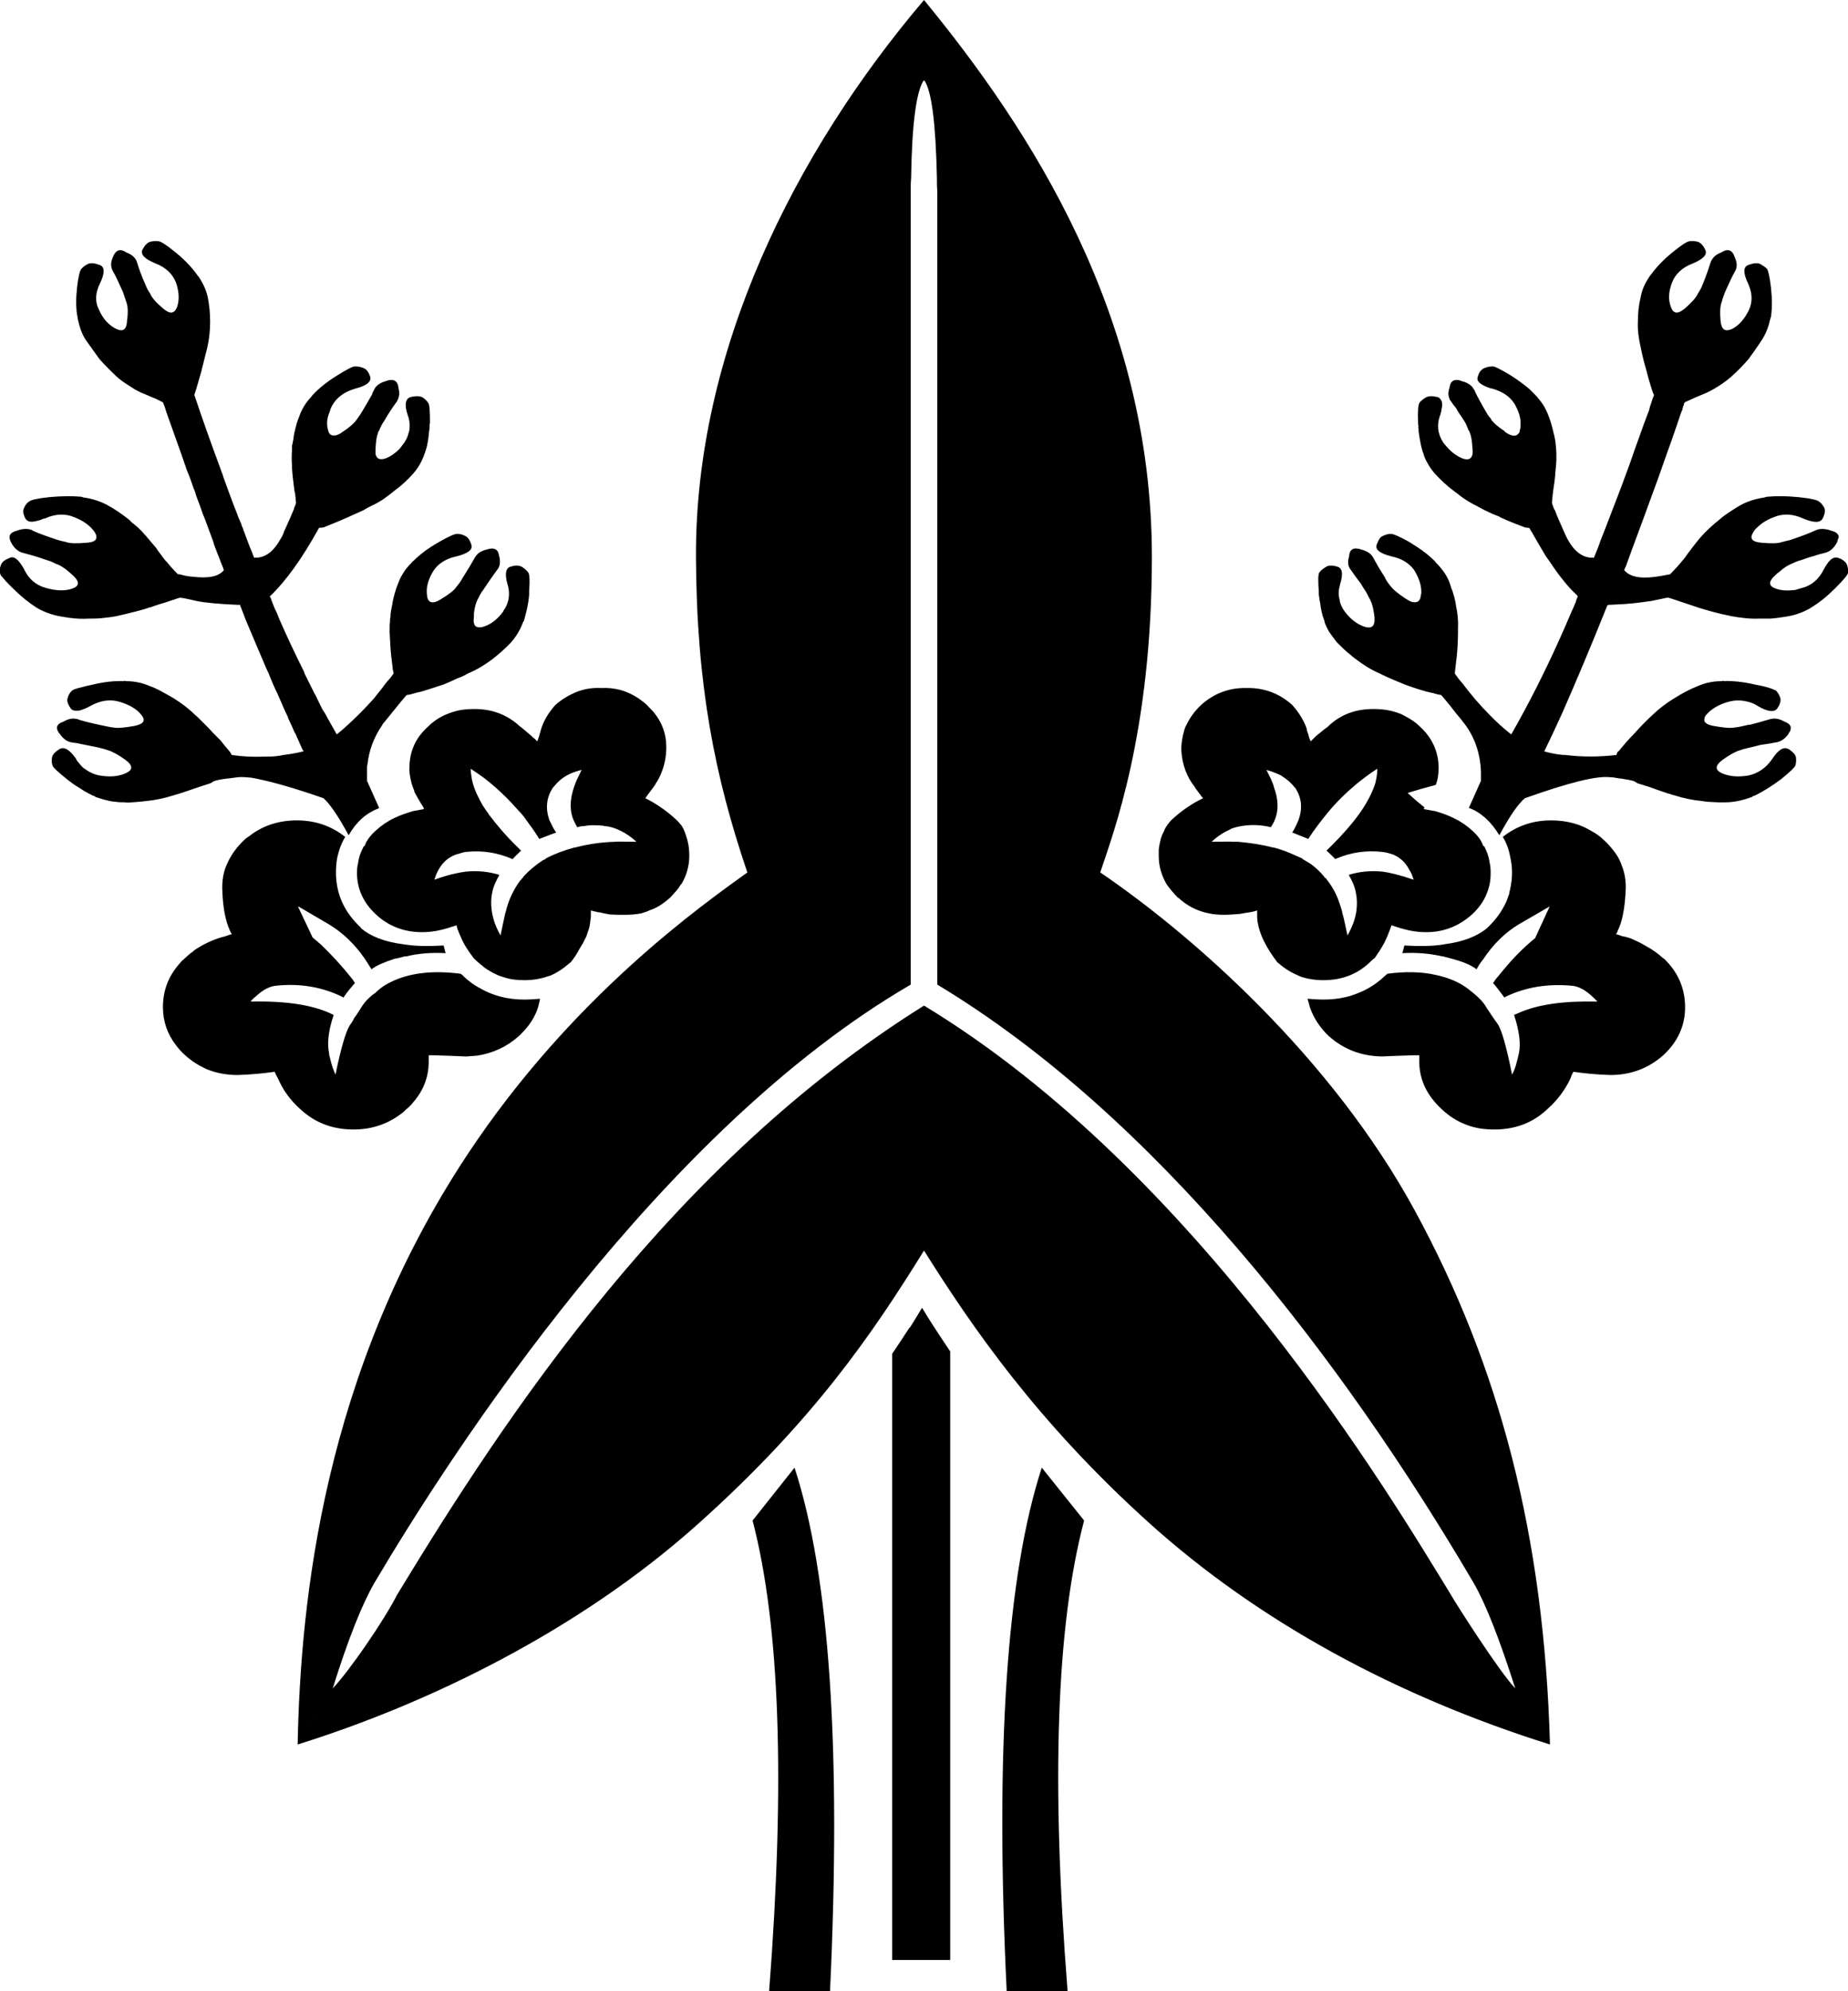
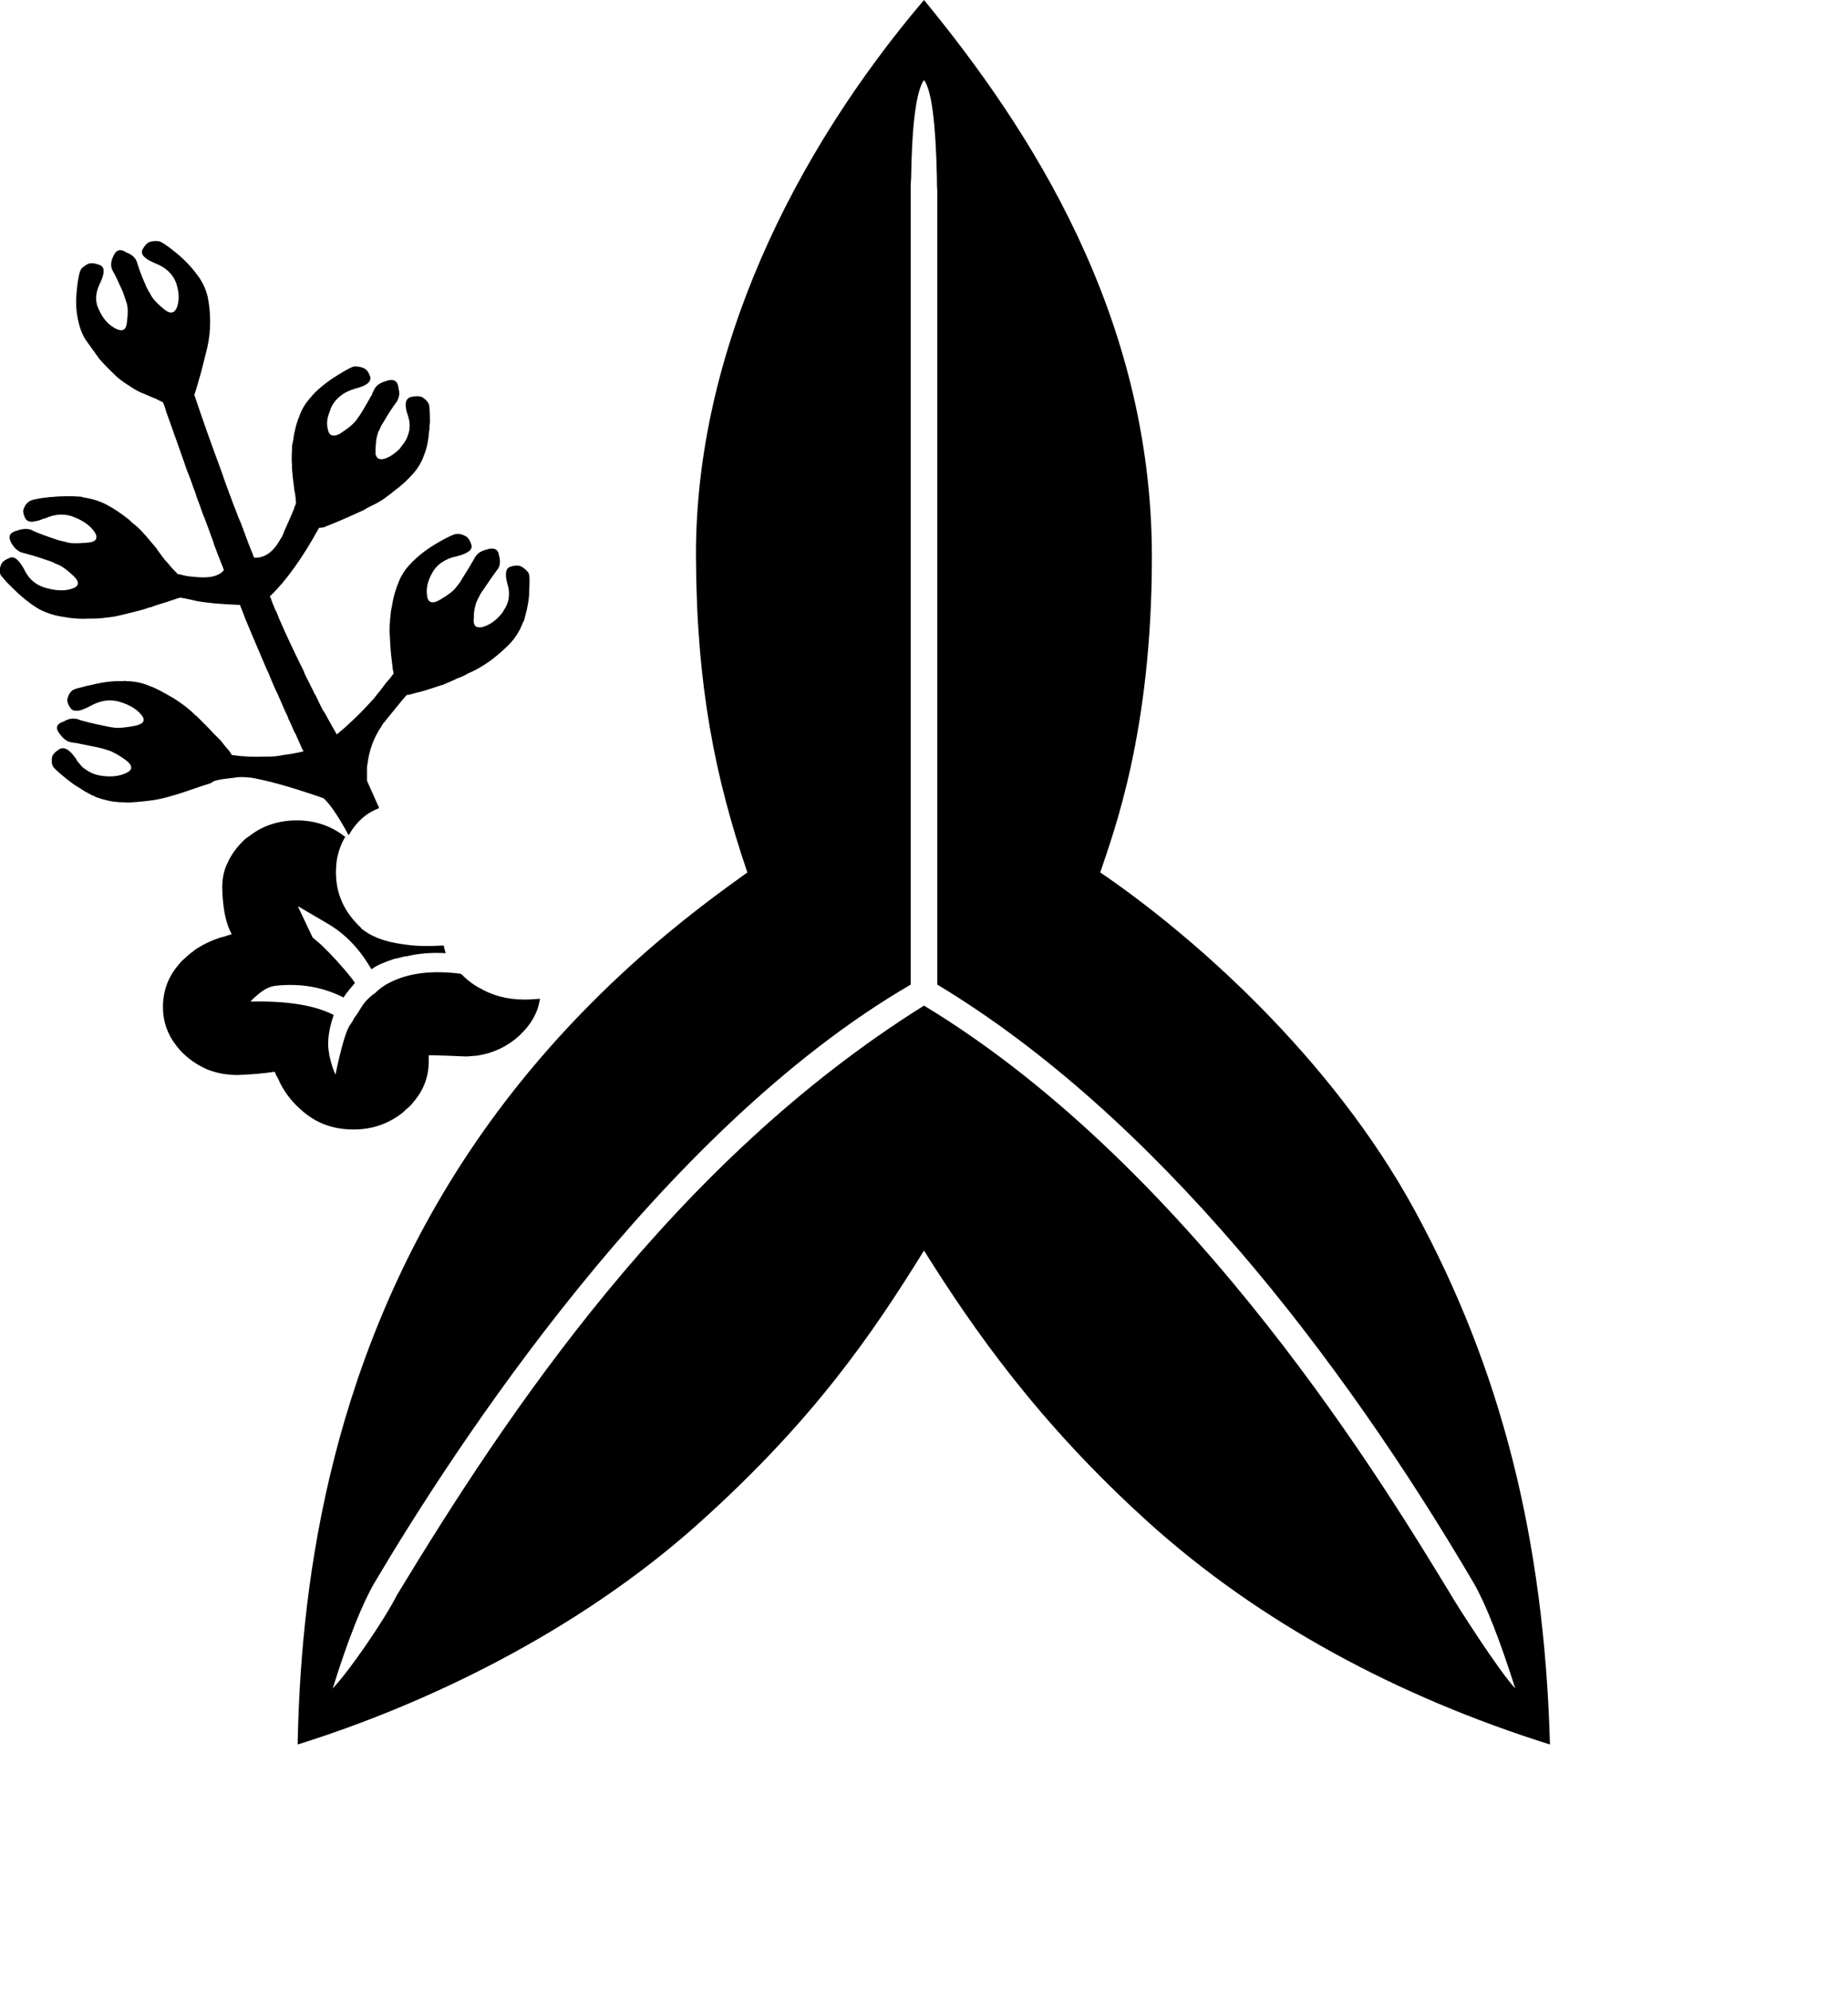
<svg xmlns="http://www.w3.org/2000/svg" xml:space="preserve" width="458.199" height="493.4">
  <path d="M272.8 216.2c3.164-9.589 12.8-34.5 12.801-78.2.001-59.8-30.251-106.05-56.501-138-32.25 37.95-56.75 87.2-56.538 138 .132 31.701 4.663 54.45 12.738 78.2-10.782 7.802-43.289 30.441-69.4 69.9-35.8 54.1-41.4 110.799-42.1 146.2l8.7-13.9c3.8-12.199 7.3-20.899 10.3-26.1 19.675-33.225 70.925-112.225 133-148.3V47.4c0-1.1 0-2.1.1-3.1.2-13.7 1.301-21.8 3.2-24.5 1.9 2.6 2.9 10.7 3.2 24.2 0 1.1 0 2.2.1 3.4V244c53.95 32.45 100.2 92.45 133 148.3 3 5.199 6.4 13.898 10.3 26.1-4.1-4.299-14.898-21.299-15.898-23.1-14.987-24.501-62.951-105.1-130.7-146.101C166.85 288.075 125.6 350.45 98.4 395.302c-3.175 6.273-11.8 18.801-15.899 23.1l-8.7 13.9c31.7-9.899 69.204-27.804 99.1-54.5 28.95-25.852 43.571-47.541 56.2-67.9 12.063 19.23 28.201 42.553 55.601 67.301s61.7 43.201 99.601 55.101c-1.451-51.603-12.385-93.481-33.501-132.3C330.1 261.95 295.6 231.7 272.8 216.2zM91.8 93.4c-.4-1.2-.9-1.9-1.7-2.2-.7-.3-1.399-.4-2.1-.4-.601 0-2.101.8-4.5 2.3-2.4 1.5-4.4 3.1-5.9 4.7l-.1.1c-.101.1-.2.3-.3.4-1.4 1.5-2.4 3.1-3 4.9-.5 1.1-.801 2.3-1.101 3.6-.2.7-.3 1.5-.399 2.3-.101.4-.2.9-.301 1.4v1c-.1 1.3-.1 2.6 0 3.9 0 1 .101 2 .2 2.9.101 1.1.3 2.2.4 3.3.1.3.1.6.2.9 0 .3 0 .5.1.7 0 .7.1 1.2.1 1.4 0 .1-.1.2-.1.4-.1.3-.3.6-.4 1v.1c-.5 1.2-1.3 3.1-2.5 5.7-.1.4-.3.8-.5 1.2-.6 1-1.1 1.9-1.699 2.6-1.5 1.9-3.301 2.7-5.101 2.6H63c-.3-.8-.601-1.6-1-2.5-.5-1.3-1-2.6-1.5-4-.101-.2-.2-.4-.2-.6-.2-.4-.4-.9-.5-1.3-.4-.9-.8-1.8-1.1-2.7-.4-1-.801-2-1.2-3.1-.7-1.9-1.5-4-2.2-6v-.1c-.4-1-.7-2-1.1-3-2-5.4-4-11-6-17 0-.2.1-.4.199-.7 0-.1.101-.2.101-.3s0-.2.1-.3c.4-1.5.9-3 1.3-4.5l1.5-6c.5-2.2.7-4.3.7-6.4 0-2.1-.2-4.1-.6-6.1-.4-1.8-1.2-3.5-2.3-5.1-.2-.2-.3-.3-.4-.5-1.3-1.8-3-3.6-5.2-5.4-2.2-1.8-3.6-2.7-4.2-2.8-.6-.1-1.3-.1-2.1.1s-1.4.9-2 2c-.5 1.2.6 2.3 3.3 3.4 2.601 1 4.3 2.7 5.101 4.9.699 2.2.8 4.1.199 5.9-.699 1.7-1.8 1.8-3.5.3-1.8-1.5-2.8-2.7-3.199-3.7-.5-.7-.9-1.5-1.2-2.3-1-2.2-1.601-4-2-5.3-.3-1.1-1.2-2-2.601-2.5-1.6-1.1-2.7-.7-3.4 1.1-.6 1.3-.6 2.5 0 3.5.7 1.2 1.5 3 2.5 5.2.3.8.5 1.6.8 2.4.4 1 .5 2.5.2 4.7-.101 2.2-1 2.8-2.7 2-1.8-.9-3.2-2.4-4.2-4.6-1.1-2.1-1-4.3.2-6.7 1.2-2.5 1.2-4 0-4.5-1.3-.5-2.2-.6-3-.3-.7.4-1.3.8-1.6 1.2-.4.4-.801 2-1.101 4.7-.3 2.7-.3 5.1.101 7.2 0 .2.1.4.1.6.4 1.9 1 3.7 2 5.2 1.2 1.7 2.3 3.2 3.3 4.6 1.101 1.3 2.601 2.8 4.4 4.5.899.8 1.899 1.5 2.899 2.1 1 .7 2 1.3 3.101 1.8 1.3.5 2.5 1.1 3.6 1.5.601.3 1.2.6 1.8.9.3.7.6 1.5.8 2.3 1.8 5.1 3.6 10 5.199 14.7C47 118.1 47.5 119.5 48 121c.3.6.5 1.3.7 2 .6 1.5 1.1 3 1.6 4.4.2.4.3.8.5 1.2l2.1 5.7c.101.5.301 1 .5 1.5.4 1.1.801 2.1 1.2 3.1 0 .1.101.2.101.3.3.7.6 1.4.8 2.1-1.3 1.6-3.9 2.1-7.8 1.6-.5 0-1-.1-1.601-.2-.399-.1-.8-.2-1.3-.3-.2-.1-.4-.1-.6-.1h-.1c-1-1-1.899-2-2.7-3-.3-.3-.6-.6-.8-.9-.6-.8-1.1-1.5-1.7-2.3v-.1c-.8-.9-1.5-1.8-2.3-2.7-.2-.3-.5-.6-.7-.8-1-1.2-2.1-2.2-3.3-3.1-.2-.3-.5-.5-.7-.7-1.8-1.4-3.5-2.6-5.399-3.6-1.7-.9-3.601-1.5-5.601-1.8h-.2c-.101-.1-.301-.1-.5-.2-1.4-.1-2.9-.2-4.601-.1-1 0-2.2.1-3.399.2-2.9.3-4.601.7-5 1.1-.5.3-.9.8-1.2 1.5-.4.7-.3 1.5.3 2.7.3.5.8.8 1.7.8.6-.1 1.5-.2 2.399-.6.2-.1.4-.2.7-.2 2.601-1.2 5.101-1.3 7.4-.3 2.3.9 4 2.2 5 3.7.2.4.399.7.399 1v.1c.101.9-.699 1.4-2.5 1.5-2.3.2-4.1.2-5.1-.2-.9-.2-1.8-.4-2.6-.7-2.4-.8-4.301-1.5-5.601-2.1L8 131.4c-1.101-.5-2.4-.4-3.8.1-1.9.5-2.3 1.5-1.3 3.2.4.7.9 1.3 1.5 1.7.4.3.801.5 1.301.6 1.5.4 3.399.9 5.899 1.8.7.2 1.5.5 2.2.9.1 0 .2.1.3.1 1.101.4 2.4 1.3 4.101 2.9 1.6 1.5 1.5 2.6-.4 3.2-1.8.6-3.9.5-6.4-.2-1.899-.5-3.5-1.6-4.6-3.2-.3-.5-.6-.9-.8-1.4-1-1.8-1.9-2.8-2.8-3-.301 0-.601 0-.9.2-1.3.5-1.9 1.1-2.1 1.8-.301.7-.301 1.3-.201 1.9 0 .1.1.4.3.7.4.4.9 1.1 1.7 1.9l1.2 1.2c2 2 4 3.6 5.899 4.8.2.1.4.2.5.3 1.9 1 3.8 1.6 5.7 1.9.6.1 1.3.2 1.9.3 1.5.2 3.1.3 4.699.2 1.301 0 2.601 0 4-.2.9-.1 1.9-.2 2.9-.4 1.3-.3 2.7-.6 4.2-1 1.2-.3 2.399-.6 3.6-1 .101-.1.2-.1.2-.1.2 0 .3-.1.5-.1 1.6-.6 3-1 4-1.3.6-.2 1.1-.4 1.5-.5 1.1-.4 1.8-.6 1.9-.6.1 0 1.399.2 3.899.8 2.4.5 6 .8 10.7 1 0-.1.1-.1.2 0 .399 1.1.899 2.2 1.3 3.4 1.8 4.3 3.6 8.5 5.3 12.5.3.6.601 1.2.8 1.8.601 1.5 1.2 2.9 1.9 4.3.2.5.5 1.1.7 1.6.6 1.4 1.2 2.8 1.899 4.2 0 .3.2.6.301.8.5 1 .899 2 1.3 2.9.2.3.3.5.399.7.2.5.4 1 .7 1.6.2.5.5 1.1.7 1.6.1.3.3.6.5.9h-.1c-1.601.4-3.301.7-5 .9-.301.1-.601.1-1 .2H69.1c-1.2.2-2.399.2-3.7.2-2.5.1-5.199 0-7.899-.4l-.101-.1c-.199-.3-.3-.6-.399-.7-.8-.9-1.601-1.9-2.3-2.8-.601-.6-1.2-1.2-1.801-1.8-.699-.8-1.399-1.5-2.1-2.2l-1.2-1.2c-.5-.5-.899-.9-1.3-1.2-1.6-1.6-3.4-2.9-5.3-4.1-1.2-.7-2.3-1.3-3.4-1.9-.8-.4-1.6-.8-2.5-1.1-1.8-.8-3.8-1.2-5.899-1.2-.2-.1-.4-.1-.601 0-2.3-.1-5 .2-7.8.9-1 .2-1.9.4-2.5.6-1.4.3-2.2.6-2.5.9-.4.4-.8.9-1 1.7-.3.7 0 1.6.7 2.6.3.5 1 .7 1.8.6.2 0 .4 0 .7-.1.6-.2 1.399-.5 2.3-1 2.5-1.4 4.9-1.8 7.3-1.1 2.4.7 4.3 1.8 5.4 3.2 1.2 1.4.7 2.3-1.7 2.8-2.3.4-4 .6-5.1.4-.9-.1-1.801-.3-2.7-.5-2.5-.5-4.4-1-5.8-1.4-.101-.1-.101-.1-.2-.1-1.101-.4-2.4-.3-3.7.5-1.9.6-2.2 1.7-.8 3.3.8 1.1 1.8 1.8 3 1.9.399.1.899.1 1.3.2.3.1.6.1.9.2 1.1.2 2.399.5 4 .8.8.2 1.699.4 2.5.7 1.1.3 2.6 1.1 4.399 2.4 1.9 1.4 1.9 2.5.101 3.3-1.7.8-3.9 1-6.301.6-1.3-.2-2.5-.7-3.5-1.4-.199-.2-.399-.3-.6-.4-.5-.4-.9-.9-1.3-1.4-.3-.3-.5-.6-.601-.9-1.6-2.3-2.899-3.1-4.1-2.5-1.1.7-1.8 1.4-1.9 2.1-.1.8-.1 1.4.101 1.9.1.6 1.399 1.7 3.6 3.5.9.7 1.8 1.4 2.7 1.9.5.3.9.6 1.4.9.8.5 1.6.9 2.399 1.3.2 0 .4.1.601.3.899.3 1.8.6 2.699.8 1 .3 2.101.4 3.2.5.601 0 1.3 0 2.101.1 1.5-.1 3-.2 4.6-.4 2.2-.2 4.5-.7 6.7-1.4 2.2-.6 4.3-1.4 6.399-2.1l2.801-.9.8-.5c.5-.2 1.7-.5 3.6-.7h.101c.699-.1 1.5-.2 2.3-.3.899-.1 1.899 0 3.2.1.699.1 1.6.3 2.5.5 3.699.8 8.899 2.3 15.5 4.6 1.5 1.3 3.6 4.3 6.199 9.1h.101c1.899-3.3 4.3-5.4 7.399-6.6l.101-.1-3-6.7v-3.1c0-.4 0-.7.1-.9.4-3.6 1.601-6.8 3.601-9.7.199-.4.5-.8.8-1.1 3.3-4.1 5.1-6.3 5.399-6.5h.1c.399 0 1.1-.2 2.1-.5 1.5-.3 3-.8 4.5-1.3.7-.2 1.4-.5 2.2-.7 1.2-.5 2.4-1 3.6-1.6.9-.3 1.801-.7 2.601-1.2 2.2-.9 4.1-2.1 5.899-3.4 1.801-1.4 3.4-2.8 4.801-4.3.899-1 1.6-2.1 2.199-3.2.301-.6.5-1.1.7-1.6.101-.2.101-.4.3-.5.2-.9.5-1.8.7-2.7.2-1 .4-1.9.5-2.9.101-.6.101-1.1.101-1.6v-.4c.199-2.4.1-3.9-.2-4.4-.3-.4-.8-.9-1.4-1.3-.7-.5-1.6-.6-2.899-.2-1.301.3-1.601 1.7-.9 4.3.3.9.4 1.7.4 2.4 0 1.5-.4 2.8-1.2 4-.101.1-.2.2-.2.4-1.4 1.9-3 3.2-4.9 3.8-.1 0-.199 0-.3.1-.6.1-1.1.1-1.5-.1-.2-.1-.399-.3-.5-.6-.2-.4-.2-1-.1-1.8v-.9c.2-1.7.6-2.9 1-3.6.399-.8.8-1.6 1.3-2.2 1.4-2.1 2.5-3.7 3.4-4.9.8-.9.899-2 .6-3.4-.1-.1-.1-.2-.1-.4-.101-.2-.101-.5-.2-.7-.5-.9-1.4-1.1-2.9-.6-1.2.3-2.1.8-2.6 1.6-.2.2-.3.4-.4.6-.6 1.1-1.5 2.6-2.7 4.5-.1.1-.199.3-.3.5-.399.7-.899 1.4-1.5 2.1-.5.8-1.8 1.8-3.8 3-1.9 1.2-3.1 1-3.4-.7v-.1c-.3-1.8.101-3.7 1.301-5.8.5-.9 1.199-1.7 2-2.3 1.1-.8 2.399-1.4 3.899-1.7 2.8-.7 4.101-1.6 3.8-2.8-.399-1.3-.899-2-1.6-2.3-.7-.4-1.4-.5-2-.5s-2.2.7-4.6 2.1c-2.601 1.5-4.601 3-6.2 4.6-.2.1-.3.3-.5.5-.7.7-1.4 1.5-1.9 2.3-.5.8-.899 1.5-1.2 2.3-.8 1.9-1.399 3.9-1.699 6-.2.9-.4 1.9-.4 2.9-.1.2-.1.5-.1.7v.3c-.101.8-.101 1.6-.101 2.4v.2c.101 2.1.2 4.1.4 6 .1 1.1.3 2.2.399 3.4.101.2.101.5.2.9-.3.4-.6.8-.899 1.2-.4.4-.801.9-1.2 1.4-.9 1.3-1.9 2.4-2.8 3.6-1.101 1.2-2.101 2.3-3.2 3.4-2 2-4 3.9-6 5.5-.7-1.3-1.5-2.6-2.2-3.9-.4-.8-.8-1.5-1.3-2.2-.601-1.2-1.2-2.4-1.8-3.7-.2-.2-.301-.5-.4-.7l-2.1-4.2c-.101-.3-.301-.5-.301-.8-2.1-4.2-4.199-8.6-6.199-13.2-.301-.8-.601-1.6-1-2.3-.4-1-.801-1.9-1.101-2.9-.1-.1-.2-.2-.2-.3 4-3.8 8-9.4 12.101-16.8l.1-.2c.601 0 .9-.1 1.101-.1 2-.8 4-1.6 6-2.5 1.3-.6 2.699-1.2 4-1.8.1-.1.199-.1.3-.2.5-.3 1.1-.6 1.7-.9 1.1-.5 2.1-1.1 3-1.7.899-.7 1.8-1.3 2.6-2 1.8-1.3 3.4-2.8 4.7-4.3s2.2-3.1 2.8-5c.1 0 .1-.1.1-.2s0-.2.101-.3c.2-.7.399-1.3.5-2 .2-.9.3-2 .399-3v-.2c.101-.1.101-.2.101-.4 0-.5 0-1 .1-1.5 0-2.8-.1-4.4-.399-4.8-.301-.5-.801-1-1.4-1.4-.7-.4-1.7-.4-3-.1-1.3.4-1.6 1.9-.7 4.5.5 1.4.601 2.8.3 4.1-.199.7-.399 1.4-.8 2.1 0 0 0 .1-.1.1 0 .1-.101.2-.2.4-.4.5-.8 1.1-1.2 1.6-1.1 1.1-2.2 1.9-3.5 2.4-1.3.4-2.1.2-2.399-.8-.101-.1-.101-.2-.101-.4v-1.1c.101-1.7.2-3 .601-3.9 0-.3.1-.5.3-.7.3-.8.7-1.6 1.2-2.3 1.199-2.1 2.3-3.7 3.199-4.9.295-.5.495-1.1.595-1.8 0-.3 0-.7-.101-1 0-.2-.1-.4-.1-.6-.2-1.8-1.3-2.4-3.3-1.6-1.4.4-2.4 1.2-2.8 2.2-.2.4-.4.7-.5 1.2-.2.2-.301.5-.5.8-.5.9-1.101 1.9-1.801 3.1-.399.7-.899 1.4-1.399 2.1-.601.9-1.8 2-3.8 3.3-.4.3-.801.5-1.2.6-.101.1-.3.1-.4.1h-.3c-.8.1-1.3-.4-1.5-1.5-.4-1.4-.2-2.9.5-4.5.1-.5.3-.9.5-1.3.6-1.1 1.4-2 2.4-2.7.899-.7 2.1-1.2 3.399-1.6 2.802-.7 4.002-1.7 3.702-2.9" />
  <path d="M110.5 236.2c-.101-.4-.3-1-.5-1.9-3.5.2-6.601.2-9.3-.2-.301 0-.5-.1-.7-.1-4.7-.6-8.2-2-10.5-4v-.1c-4.101-3.8-6.2-8.3-6.2-13.7 0-1.2.1-2.4.3-3.6.4-1.8 1-3.6 2-5.2-3.399-2.7-7.399-4.1-12-4.1-4.5 0-8.5 1.3-11.8 3.9-.5.3-.9.6-1.3 1-1.9 1.8-3.3 3.8-4.2 5.9 0 0-.1.1-.1.2-.8 1.8-1.1 3.7-1.1 5.7.101 4.4.7 8 1.9 10.6.2.4.3.7.5.9-.5.1-1 .3-1.601.5-2.5.6-4.899 1.7-7 3-.5.3-.899.6-1.3 1-.1 0-.1 0-.2.1-.5.4-1.1.9-1.6 1.4-.5.4-.9.8-1.2 1.2-2.8 3.1-4.2 6.7-4.2 10.9 0 3.5 1.101 6.699 3.301 9.5.6.799 1.3 1.6 2.1 2.299 1.6 1.5 3.4 2.601 5.3 3.5 2.4 1 5 1.5 7.8 1.5 3.301-.1 6.4-.399 9.2-.799.1.2.2.4.3.7.2.301.301.6.5.9 1.2 2.799 3 5.4 5.601 7.699 3.7 3.4 8 5 13.2 5 4.699 0 8.899-1.5 12.399-4.399.2-.199.4-.399.601-.601.6-.399 1-.899 1.5-1.399.1-.199.199-.3.3-.399 2.5-2.899 3.7-6.1 3.8-9.699v-1.9h1.1c3.301.1 6 .2 8.101.3h.2c.8-.1 1.699-.1 2.6-.2 3.9-.6 7.4-2.199 10.4-4.899.199-.2.399-.4.699-.7 1.7-1.7 2.9-3.5 3.7-5.5.4-1 .601-2 .8-3-1.3.1-2.6.2-3.899.2-4.2 0-8-1-11.3-3-.101 0-.2 0-.2-.1-1.3-.7-2.4-1.6-3.5-2.6-.2-.3-.5-.5-.8-.7-7-.9-12.801-.2-17.4 2.1-1 .5-2 1.1-2.8 1.8-.4.3-.7.6-1 .9-.5.3-1 .7-1.4 1.1-.899.8-1.5 1.6-2 2.399-.5.801-1.1 1.801-1.8 2.7-.2.5-.5.9-.8 1.4-1 1.2-2 4.5-3.2 9.7-.2.899-.4 1.8-.6 2.899-.5-1-1-2.399-1.4-4.2-.1-.3-.2-.699-.2-1.1-.399-1.8-.3-4 .3-6.6.2-.9.5-1.9.801-2.801v-.1c-4.7-2.4-11.5-3.5-20.5-3.3v-.101c.399-.5 1-1 1.699-1.6 1.5-1.3 2.9-2 4.301-2.2 6.199-.7 11.899.3 17 2.9.3-.6.899-1.3 1.6-2.2l.1-.1c.301-.4.7-.8 1.101-1.3-.2-.3-.4-.6-.601-.9-2.6-3.3-5.199-6.1-7.8-8.6-.7-.6-1.399-1.2-2.1-1.8l-3.601-7.6h.2l7.5 4.4c2.5 1.5 4.7 3.4 6.7 5.7 1.4 1.6 2.6 3.4 3.8 5.4 1.3-1 3.3-1.8 5.7-2.6.7-.1 1.4-.3 2.2-.5.2-.1.399-.1.7-.1 2.898-.699 6.198-.999 9.798-.799" />
-   <path d="M160.4 174.7c-2-1.8-4.1-3-6.5-3.7-1.5-.4-3.199-.6-4.8-.5h-.1c-2-.1-3.9.2-5.601.8-2.1.8-4 1.9-5.699 3.4-1.801 2-3 4.1-3.601 6.2-.6 2.2-.899 3.1-1 2.7-.399-.4-.7-.7-.899-.8-.2-.2-.301-.3-.4-.4-1.6-1.4-2.5-2.1-2.6-2.2-.2-.1-.301-.2-.301-.2-3.1-2.9-6.899-4.3-11.199-4.3h-.2c-1.9 0-3.7.2-5.4.8-2.2.7-4.2 1.8-5.899 3.5-.5.4-.9.9-1.4 1.4-2.2 2.5-3.3 5.5-3.3 9v.6c.1 1.1.3 2.2.6 3.3.2.5.3 1 .601 1.6v.1c0 .2.199.5.399.9.4.7 1 1.8 1.9 3.2 0 .1.1.2.1.4l-2.7.5c-1.6.5-3.199 1-4.6 1.7-1.7.8-3.3 1.9-4.6 3.1-.801.7-1.4 1.4-1.9 2.1-.4.6-.7 1.1-.7 1.3-.1.3-.2.5-.399.5-.7 1.3-1.2 2.6-1.4 4.1-.2.8-.3 1.6-.3 2.4 0 4.1 1.6 7.5 4.7 10.4 3.1 2.9 7 4.4 11.399 4.4h.101c2.199 0 4.3-.4 6.3-1 .899-.3 1.6-.5 2.2-.7v.1c.1.2.199.6.199.8.301.6.5 1.3.9 2.1.7 1.7 1.8 3.4 3.2 5.2.3.3.7.7 1.2 1.1l5.399-6.8c-1.5-2.6-2.2-5.1-2.3-7.5-.1-2.1.3-4.2 1.3-6.1.2-.5.5-.9.7-1.4-2.6-.8-5.4-1.1-8.3-.8-.7.1-1.4.2-2.3.4-1.5.3-3.301.8-5.5 1.6 1.1-3.6 3.199-5.8 6.3-6.5.5-.2 1-.3 1.5-.4h.2c4-.4 7.699.2 11.399 1.8.8-.9 1.601-1.6 2.101-2.1-.301-.3-.7-.7-1-1-2.9-2.8-5.2-5.6-7.101-8.1v-.1c-.5-.6-1-1.4-1.399-2-1.5-2.6-2.5-4.9-2.801-7.1-.1-.7-.199-1.3-.199-2l-.7-.2c0-.1-.101-.1-.101-.1H116v.1l.7.2c1.1.7 2.199 1.5 3.199 2.2 2.101 1.6 4 3.3 5.801 5.1 1.3 1.3 2.5 2.7 3.8 4.1.2.3.6.7.899 1.2 1.101 1.5 2.301 3.1 3.301 4.8 1.5-.6 2.899-1.1 4.199-1.6-.6-.8-1-1.7-1.399-2.5-.101-.2-.2-.4-.3-.6-1-2.9-.7-5.5.8-7.9.6-.7 1.2-1.4 1.899-2 1.4-1.2 3.2-2 5.301-2.5l-1.2 2.5c-1.9 4.4-2 8-.3 10.9v.1c.199.2.3.4.399.7.101 0 .101 0 .3-.1.5-.1 1-.2 1.5-.2.601-.1 1.2-.2 1.801-.2.8 0 1.699 0 2.5.1.199 0 .399 0 .699.1 1.301.1 2.601.5 3.801 1.1 1.5.7 2.8 1.6 4.1 2.8-3.1 0-4.8-.1-5.3 0-3.5.1-6.8.6-9.8 1.4h-.2c-2.601.7-5 1.6-7.101 2.7 0 .1-.199.1-.199.2-.101.1-.301.2-.5.2-1.801 1.2-3.4 2.5-4.801 4 0 .1-.199.2-.199.2v.2h-.1s0 .1-.1.1c-.2.3-.4.5-.601.7-1.5 2.1-2.699 4.5-3.399 7.2v.1c-.2.4-.601 2.4-1.4 6.2l-5.4 6.8c.301.3.7.6 1 .8.101.1.2.2.301.3 1 .7 2 1.3 3.1 1.8.6.3 1.2.5 1.9.7 1.5.5 3.2.7 5 .7 2 0 3.899-.3 5.7-.9.1-.1.199-.1.399-.1.101-.1.101-.1.3-.1 1.801-.8 3.301-1.8 4.9-3.2l.1-.1v.1c.9-1.1 1.7-2.3 2.301-3.5.3-.4.5-.9.8-1.3.3-.6.6-1.2.899-1.8.101-.4.301-.8.4-1.2l.3-.9c.2-.9.3-1.9.4-2.8v-1.5c.1.1.699.2 2 .5.199 0 .399 0 .6.1.601.1 1.4.3 2 .4 1.3.1 2.5.1 3.6.1h.101c1.5 0 3-.1 4.399-.4l.2-.1c.601-.2 1.101-.3 1.601-.6 1.899-.6 3.5-1.7 5.1-3.1.8-.9 1.601-1.7 2.2-2.5.2-.4.399-.7.7-1 1.199-2 1.899-4.4 1.899-6.9v-.1c0-1.9-.3-3.5-.8-4.9-.2-.6-.4-1.2-.7-1.8-.1-.2-.3-.5-.399-.7-.5-.6-1.101-1.3-1.7-1.8-2.2-2-4.7-3.7-7.3-5 .399-.6 1.1-1.5 2-2.7.1-.2.3-.5.5-.7v-.1c.699-1 1.199-2 1.6-3.1.7-1.8 1.101-3.8 1.101-6v-.1c0-3.3-1.101-6.2-3.2-8.7-.502-.6-1.102-1.1-1.602-1.7M409.4 68c-.2.2-.3.3-.399.5-1.101 1.6-1.899 3.3-2.199 5.1-.5 2-.7 4-.7 6.1-.102 2.1.2 4.2.7 6.4.398 2 .898 4 1.5 6 .3 1.3.699 2.6 1.1 3.9.2.7.4 1.3.7 1.9-.3.7-.5 1.3-.7 2-.2.5-.399 1.1-.5 1.7-.899 2.3-1.7 4.5-2.5 6.8-.8 2.2-1.6 4.4-2.3 6.5-.7 1.9-1.4 3.8-2.101 5.7-1.801 4.6-3.399 9-5.101 13.2-.5 1.5-1.1 3-1.7 4.4-3 .2-5.5-1.9-7.398-6.4-1-2.3-1.801-4-2.2-5.2-.102-.2-.2-.4-.3-.5-.301-.9-.5-1.3-.5-1.5 0-.4.1-1.4.3-3 .2-1.3.398-2.6.5-3.9v-.1c.1-.8.1-1.5.2-2.2.199-2.1.1-4.3-.2-6.3-.102-.5-.2-1-.3-1.5-.102-.1-.102-.2-.102-.3-.3-1.4-.7-2.8-1.2-4.1-.398-1.1-.898-2.2-1.6-3.2-.4-.6-.9-1.1-1.3-1.7-.2-.1-.3-.3-.4-.4l-1.5-1.5c-1.3-1.1-2.8-2.2-4.5-3.3-2.5-1.5-4-2.3-4.6-2.3-.602 0-1.3.1-2 .4-.8.3-1.4 1-1.7 2.2-.4 1.1.7 2 3.1 2.8.102 0 .302.1.5.1 2.4.7 4.2 1.8 5.4 3.6.1.2.3.4.4.7.898 1.7 1.3 3.2 1.198 4.6 0 .4 0 .8-.1 1.2-.1.2-.1.4-.1.6-.602 1.2-1.7 1.3-3.4.2-.1-.1-.3-.2-.4-.4-1.698-1.1-2.8-2.1-3.3-2.9v-.1c-.6-.6-1-1.3-1.398-2-.5-.8-.9-1.6-1.302-2.3-.6-1.1-1.1-2-1.398-2.8-.2-.2-.3-.4-.4-.6-.5-.7-1.398-1.3-2.6-1.6-1.9-.8-3-.2-3.2 1.6-.1.3-.2.6-.2.8-.2.8 0 1.5.3 2.2.102.1.2.3.302.4.3.5.698 1 1.198 1.6.302.6.7 1.2 1.102 1.8l.1.1c.3.5.602.9.9 1.4.398.6.7 1.4 1 2.2l.1.1c.5.9.8 2.4.9 4.6.1.5 0 .9 0 1.3-.3 1.2-1.102 1.5-2.5 1-1.4-.6-2.7-1.5-3.9-2.9-.3-.3-.6-.7-.898-1.1-.7-1.1-1.102-2.2-1.2-3.3-.102-1 0-2.1.398-3.2 0-.1 0-.2.102-.2.1-.5.3-1 .3-1.4.3-1.2.2-2-.2-2.5-.199-.3-.398-.5-.8-.6-1.2-.3-2.2-.3-2.899.1l-.101.1c-.1 0-.1 0-.2.1-.5.3-.898.7-1.199 1 0 .1 0 .1-.101.2-.3.6-.399 2.1-.3 4.8 0 .3 0 .6.1 1-.1.1-.1.2 0 .4 0 .9.2 1.8.301 2.6.199 1.1.399 2.1.699 3.1.102.2.102.4.2.5.2.9.601 1.7 1 2.4.5.9 1.101 1.8 1.8 2.6 1.4 1.5 2.9 3 4.7 4.3.2.2.5.4.8.6 1.301 1.1 2.7 2 4.2 2.8.2.1.4.2.601.3 1.399.8 2.801 1.5 4.199 2.1l1.5.6c.102.1.2.1.301.2 1.899.9 4 1.7 6.101 2.5.1 0 .399.1 1 .1 0 .1.1.1.2.2.1.2.199.4.3.6l.1.1c1.2 2.1 2.4 4.2 3.5 6 .5.7 1 1.4 1.4 2 1 1.5 2 2.9 3 4.1 1.1 1.4 2.2 2.6 3.3 3.6.101.1.2.2.3.4-.199.4-.398.9-.5 1.4-.199.4-.398.9-.6 1.4s-.5 1-.7 1.6c-.1 0-.1.1-.1.2-3.7 8.7-7.602 16.8-11.602 24.2-1 1.9-2 3.6-3 5.4-1.898-1.5-3.8-3.2-5.7-5.2-2.198-2.2-4.398-4.8-6.5-7.6-.398-.4-.698-.8-1-1.2-.3-.4-.6-.8-.8-1.1.2-1.5.3-2.9.5-4.3.2-2 .3-4.1.3-6.2v-.6c.102-2-.1-3.9-.5-5.7 0-.3-.1-.5-.1-.7-.1-.4-.2-.9-.3-1.4-.2-.5-.3-1.1-.5-1.6s-.4-1-.5-1.5c-.102-.2-.2-.4-.2-.6-.1 0-.1-.1-.1-.2-.7-1.7-1.802-3.2-3.2-4.6l-.104-.1c-.101-.2-.199-.3-.301-.4-1.199-1.2-2.699-2.4-4.398-3.5-.301-.2-.602-.4-.801-.5-.301-.2-.601-.4-.899-.6-2.5-1.4-4.101-2.1-4.7-2.1-.599 0-1.2.1-2 .5-.6.2-1 .8-1.3 1.6-.101.2-.2.4-.3.7-.301 1.2 1 2.1 3.8 2.8 2.399.5 4.2 1.6 5.5 3.3.1.2.3.5.399.7 1 1.8 1.5 3.5 1.399 5.2-.1.2-.1.4-.1.6-.102.1-.102.3-.102.4-.1.5-.398.8-.7 1-.398.2-1 .2-1.6 0-.4-.2-.7-.3-1.1-.6-.2-.1-.4-.2-.5-.3-.4-.3-.7-.5-1-.7-1.102-.8-1.9-1.5-2.302-2-.6-.7-1.1-1.4-1.5-2.1 0-.1-.1-.2-.1-.3-1.3-2-2.2-3.6-2.8-4.7-.5-1.1-1.5-1.8-3-2.2-2-.7-3-.1-3.102 1.7-.398 1.4-.3 2.5.5 3.4.602.9 1.4 2 2.4 3.3.3.5.6 1 1 1.6.4.6.7 1.2 1.1 2 0 0 .102.1.102.2l.1.1c0 .1.102.3.2.5.4.8.7 2.2.9 3.9.198 2.2-.602 3-2.5 2.4-1.802-.6-3.5-1.9-4.9-3.8-.6-.8-1-1.7-1.2-2.5v-.3c-.3-.8-.3-1.7-.2-2.7.102-.4.2-.8.302-1.3.8-2.6.5-4-.802-4.3-1.3-.4-2.3-.3-2.898.2-.7.4-1.2.9-1.5 1.3-.3.5-.3 2.1-.102 4.8v.7c.102.4.102.9.2 1.3 0 .2 0 .3.102.5.198 1.7.5 3.2 1.1 4.7 0 .1.1.3.1.5.302.7.602 1.4 1 2.1.602.9 1.302 1.8 2 2.7 1.102 1.1 2.2 2.2 3.5 3.2.4.4.9.7 1.4 1.1 1.7 1.3 3.6 2.5 5.7 3.4.2.1.398.2.6.3 1.9.9 3.8 1.7 5.8 2.5 2.2.8 4.302 1.5 6.5 2h.2c.8.3 1.5.4 1.9.5h.2c.199.2 1.6 1.8 4 4.9.398.5.898 1 1.3 1.6 2.898 3.5 4.398 7.7 4.6 12.5v2.3l-3 6.7c3 1.1 5.5 3.4 7.5 6.7h.102c2.6-4.8 4.699-7.8 6.3-9.1 10.7-3.8 17.7-5.6 21.1-5.2.602 0 1.2.1 1.7.2 2.3.3 3.8.6 4.3.8l.801.5 2.899.9c1.4.5 3 1.1 4.601 1.6.5.1 1.101.4 1.699.5 2.2.7 4.5 1.2 6.801 1.4.399.1.899.1 1.399.2 1.8.1 3.5.2 5.2.1 1.898-.1 3.898-.6 5.8-1.3.2-.2.4-.3.601-.3 2.101-1 4.301-2.4 6.601-4.1 2.2-1.8 3.399-2.9 3.6-3.5.102-.5.2-1.1.102-1.9-.102-.6-.602-1.2-1.301-1.7-.199-.2-.399-.3-.601-.4-1.2-.6-2.5.2-4 2.5-1.6 2.3-3.6 3.6-6 4.1-2.6.4-4.7.2-6.5-.6-1.7-.8-1.7-1.9.2-3.3 1.8-1.3 3.3-2.1 4.399-2.4.801-.3 1.699-.5 2.601-.7.8-.2 1.7-.4 2.399-.6 1.5-.2 2.699-.4 3.601-.6 1.3-.1 2.3-.8 3.2-1.9.199-.4.398-.7.6-1 0-.2.101-.4.101-.6.101-.7-.5-1.3-1.601-1.7-1.399-.8-2.6-.9-3.8-.5-1.101.3-2.7.8-4.7 1.3-.399 0-.8.1-1.2.2-.8.2-1.8.4-2.699.5-1.101.2-2.801 0-5.101-.4-1.7-.3-2.5-.9-2.3-1.7 0-.1 0-.3.1-.5.102-.2.2-.4.4-.6 1.2-1.4 3-2.5 5.5-3.2 1.8-.5 3.6-.4 5.5.2.6.2 1.2.5 1.8.9 2.4 1.4 4.101 1.6 4.8.5.7-1 .9-1.9.7-2.6-.3-.8-.6-1.3-1-1.7-.1-.1-.2-.2-.399-.2-.699-.4-2.301-.9-4.601-1.3-2.1-.5-4-.8-5.899-.9-.601 0-1.301-.1-1.899 0-.3-.1-.5-.1-.7 0-2.1 0-4.1.4-5.899 1.2-2 .8-3.899 1.8-5.801 3-2 1.2-3.699 2.5-5.398 4.1l-.102.1c-1.5 1.4-3 2.9-4.398 4.5 0 0-.102 0-.102.1-1.398 1.4-2.6 2.8-3.8 4.3-.1.1-.2.1-.3.2-.101.1-.2.4-.3.8-4.5.5-8.602.5-12.602 0-.699 0-1.5-.1-2.199-.2-1.101-.2-2.101-.4-3.101-.7 1.5-3.1 3-6.3 4.5-9.6 3.601-8.2 7.3-17 11.101-26.5.101 0 .101-.1.199-.2 2.301-.1 4.4-.2 6.301-.4 1.801-.2 3.301-.4 4.601-.6 1-.2 1.8-.4 2.399-.5.899-.2 1.399-.3 1.5-.3.199 0 .801.2 2 .6 1.101.4 3.101 1 6 2 2.601.8 4.899 1.4 6.899 1.8.3.1.601.1.9.2 2.3.4 4.6.7 6.898.6H439c1.301-.1 2.601-.3 3.899-.5 1.9-.3 3.8-.9 5.601-1.9.199-.1.399-.2.5-.3 2-1.2 4-2.8 6-4.8s3.101-3.3 3.199-3.8c.102-.6 0-1.2-.199-1.9-.101-.3-.301-.7-.699-1-.301-.3-.801-.6-1.4-.8-.8-.3-1.5-.1-2.2.6-.5.5-1 1.3-1.5 2.2-1.199 2.4-3 4-5.398 4.6-.602.2-1.102.3-1.7.5-1.7.2-3.3.2-4.7-.3-1.899-.6-2-1.7-.399-3.2.5-.5.899-.8 1.301-1.1 1.1-1 2-1.5 2.699-1.8.899-.4 1.699-.8 2.601-1 1.1-.4 2.2-.8 3.1-1 1.102-.4 2-.6 2.801-.8 1.199-.3 2.101-1.1 2.801-2.3.199-.3.3-.5.3-.8.2-.4.3-.7.3-1-.1-.4-.399-.8-1-1.1-.2-.1-.6-.2-.899-.3-1.399-.5-2.699-.6-3.801-.1-1.3.6-3.3 1.4-5.699 2.2-.5.2-.899.3-1.399.4-.399.1-.8.2-1.2.3-1.1.4-2.7.4-5.1.2-2.4-.2-3.102-1-2.102-2.6.2-.4.602-.9 1.102-1.3.898-.9 2.3-1.8 3.898-2.4 2.301-1 4.801-.9 7.4.3 2.6 1.1 4.2 1.1 4.8 0 .601-1.2.7-2 .4-2.7-.4-.7-.801-1.2-1.301-1.5-.399-.4-2.101-.8-5.101-1.1-2.899-.3-5.5-.3-7.8-.1-.3.1-.5.1-.7.2-2.1.3-4 .9-5.7 1.8-1.398.8-2.8 1.7-4.2 2.7-.398.3-.8.6-1.1.9-1.8 1.4-3.4 2.9-4.9 4.6-1.398 1.7-2.698 3.4-3.898 5.1-.2.2-.4.5-.602.7-.898 1.1-1.8 2.1-2.898 3.2-.7.1-1.4.3-2.102.4-4.398.8-7.398.5-8.999-1.1-.101-.1-.199-.2-.301-.3.102-.3.2-.6.4-.9 2-5.6 4.3-11.6 6.6-18 .5-1.3.9-2.5 1.4-3.8 1.1-3.1 2.2-6.3 3.399-9.6.801-2.3 1.601-4.6 2.399-7 .101-.1.101-.2.2-.4.1-.4.2-.9.398-1.3 0-.2.102-.4.2-.6 1.5-.7 3.3-1.5 5.5-2.4 2.102-1 4.102-2.3 6-3.9l.102-.1c1.8-1.6 3.198-3.1 4.3-4.4 1-1.4 2.1-2.9 3.2-4.6 1-1.5 1.698-3.3 2.1-5.2.101-.2.101-.4.2-.6.3-2.1.3-4.5 0-7.2s-.7-4.3-1-4.7c-.4-.4-1-.8-1.7-1.2-.8-.3-1.7-.2-3 .3-1.2.5-1.2 2 0 4.5 1.101 2.4 1.2 4.6.2 6.7-1.102 2.2-2.4 3.7-4.102 4.6-1.8.8-2.698.2-2.898-2s-.102-3.7.3-4.7c.2-.8.5-1.6.8-2.4 1-2.2 1.801-4 2.5-5.2.602-1 .5-2.2-.1-3.5-.602-1.8-1.7-2.2-3.4-1.1-1.398.5-2.199 1.4-2.6 2.5-.4 1.3-1 3.1-1.9 5.3-.3.8-.699 1.6-1.199 2.3-.399 1-1.5 2.2-3.199 3.7-1.801 1.5-2.9 1.4-3.5-.3-.7-1.8-.602-3.7.199-5.9.801-2.2 2.5-3.9 5.199-4.9 2.602-1.1 3.7-2.2 3.102-3.4-.5-1.1-1.2-1.8-1.9-2-.8-.2-1.5-.2-2.1-.1-.602.1-2 1-4.2 2.8-2.205 1.8-3.906 3.6-5.205 5.4" />
-   <path d="M324 180.9v-.3c-.699-2-1.899-4-3.601-5.9-3.1-2.8-6.899-4.3-11.3-4.2H309c-4.301-.1-8.101 1.4-11.199 4.2-1.601 1.5-2.801 3.2-3.601 4.9-.301.5-.5 1-.601 1.5-.399 1.3-.601 2.6-.7 4v.8c.2 3.5 1.3 6.6 3.4 9.2 0 .2.199.4.3.5.7.9 1.2 1.7 1.7 2.2-2.7 1.3-5.2 3-7.4 5-.5.4-.899.9-1.3 1.4-.101.1-.101.2-.2.3-.3.4-.6.9-.8 1.5-.3.5-.601 1.2-.8 1.9-.2.8-.4 1.7-.5 2.7v1.5c0 2.6.699 4.9 2 7.1.8 1.1 1.699 2.2 2.8 3.3h.101c3 2.8 6.799 4.2 11.199 4.2 1.3 0 2.5-.1 3.8-.2h.102c.6-.1 1.199-.2 1.699-.3 1.699-.2 2.5-.5 2.699-.6v1.5c0 .4 0 .6.102 1-.102 0-.102.1 0 .2.398 3.1 2.1 6.5 5 10.3v-.1l.2.2c1.6 1.4 3.3 2.4 5.198 3.2 0 0 .102 0 .2.1 1.8.6 3.7.9 5.7.9 4.5 0 8.3-1.4 11.4-4.3.398-.4.8-.8 1.198-1.1h.102c.898-1.3 1.7-2.5 2.398-3.8.602-1.2 1.102-2.4 1.5-3.5.102-.3.2-.6.302-.9.6.2 1.3.4 2.198.7 2 .6 4.102 1 6.302 1h.198c4.102 0 7.7-1.4 10.7-3.9.2-.1.4-.4.602-.5 1.698-1.6 2.898-3.3 3.6-5.1.2-.5.4-1 .5-1.4.4-1.3.5-2.5.5-3.9 0-.9-.1-1.9-.3-2.7-.2-1.4-.7-2.6-1.3-3.8-.2 0-.4-.2-.4-.5-.1-.2-.3-.7-.7-1.3-.5-.7-1.1-1.4-1.898-2.1-2.5-2.3-5.602-3.8-9.2-4.8l-2.8-.5c.1-.2.1-.3.198-.4-1.5-1.2-2.898-2.4-4.198-3.6l-8-2.4c-.5 1.6-1.302 3.3-2.302 5-2.1 3.6-5.398 7.4-9.8 11.7.5.4 1.2 1.1 1.9 1.8l.2.2.1.1c.1-.1.3-.2.4-.2 3.6-1.5 7.3-2 11.1-1.6 1.1.1 2 .4 2.9.7 1.6.7 3 1.9 3.898 3.7.5.7.8 1.5 1.102 2.5-3.5-1.2-6.102-1.8-7.7-2-3-.3-5.8 0-8.4.8.9 1.5 1.5 2.9 1.8 4.5.302 1.5.302 3 .102 4.5-.3 2-1 3.9-2.2 6-.6-2.8-1-4.7-1.3-5.6 0-.3-.102-.5-.102-.6-.398-1.2-.698-2.3-1.198-3.4-.7-1.7-1.7-3.2-2.802-4.6 0 0-.1-.1-.198-.1h-.101v-.2c-.1 0-.1-.1-.2-.2-.898-1.1-2-2.1-3.199-3-.699-.4-1.301-.8-2-1.2 0-.1-.101-.1-.199-.2-.5-.2-1.102-.5-1.602-.7-1.699-.8-3.5-1.5-5.5-2h-.199c-2.601-.7-5.399-1.1-8.5-1.4h-1.399c-.4-.1-2.101 0-5.2 0 1.4-1.3 2.9-2.3 4.5-3 .4-.3.9-.4 1.5-.6 2-.5 4.2-.7 6.602-.4.698.1 1.398.2 2.1.4.1-.2.2-.4.3-.5 1.602-2.6 1.8-5.7.5-9.3-.1-.4-.2-.8-.398-1.2-.102-.3-.2-.5-.302-.7v-.1L314 190.8c1.198.3 2.398.8 3.5 1.3.198.1.398.3.6.4 1.1.7 2 1.5 2.8 2.5.102.1.2.2.3.3 1.5 2.4 1.801 4.9.801 7.8-.399 1-.899 2.1-1.601 3.2 1.2.5 2.5 1 4 1.6l.101-.2c1.399-2.2 3-4.2 4.601-6.2 2.2-2.7 4.6-5 7.2-7.2 1.6-1.3 3.3-2.6 5.2-3.8l.6-.3h.2s-.102 0-.102.1l-.1-.1-.6.3c0 1.2-.2 2.3-.5 3.6l8 2.4c2.3-.7 4.698-1.4 7-2 .198-.5.398-1.2.5-1.8.1-.7.198-1.5.198-2.3 0-4.1-1.6-7.6-4.698-10.4-1-1-2.102-1.7-3.2-2.3-.7-.4-1.4-.8-2.102-1-1.898-.7-3.898-1-6.1-1h-.101c-4.301 0-8 1.3-11.101 4.2v.1c-.1 0-.2.1-.3.2-.2.1-1.101.8-2.8 2.2 0 .1-.102.1-.301.3-.199.2-.5.5-.899.9-.101.2-.2 0-.5-.8-.096-.5-.296-1.1-.596-1.9" />
-   <path d="M397.699 208.2c-.898-.9-1.898-1.6-3-2.2-2.898-1.8-6.3-2.7-10.1-2.7-4.602 0-8.602 1.4-12 4.1.898 1.4 1.5 3.1 1.8 4.7.3 1.4.5 2.7.5 4.1 0 1.5-.2 2.9-.5 4.3-.1.3-.2.7-.2 1-.3.7-.5 1.5-.8 2.1-1.1 2.4-2.6 4.4-4.7 6.4-2.398 2-5.898 3.4-10.6 4-.102 0-.3.1-.5.1-2.8.4-5.9.4-9.4.2-.2.9-.398 1.5-.5 1.9 3.602-.2 6.9.1 9.9.8.2 0 .398 0 .5.1 2.5.6 4.5 1.2 6 1.9.8.4 1.5.8 2 1.2.5-.9 1-1.7 1.6-2.4 2.5-3.8 5.5-6.7 8.8-8.7l7.602-4.4h.1l-3.5 7.6-.1.2c-3.102 2.5-6.102 5.6-9.102 9.4-.5.5-.898 1.1-1.3 1.7.2.3.4.5.602.7 1 1.3 1.699 2.2 2.199 2.9.101-.1.199-.1.301-.2 5-2.4 10.5-3.3 16.699-2.7 1.399.2 2.801.9 4.301 2.2.699.6 1.199 1.101 1.699 1.601v.1c-8.199-.2-14.601.699-19.199 2.699-.5.201-.9.4-1.4.601 1.3 4 1.7 7.101 1.2 9.5-.5 2.3-1 4.101-1.7 5.3-1.399-7-2.6-11.199-3.6-12.6-1.102-1.5-2-2.9-2.801-4.1-.699-1.301-2.101-2.701-4.199-4.301l-.102-.1c-2.3-1.8-5-2.9-8.2-3.6-3.5-.8-7.5-.9-12-.3-.198.2-.5.4-.8.7-1.6 1.5-3.398 2.7-5.3 3.6-1.399.6-2.8 1.2-4.3 1.5-1.7.4-3.5.6-5.5.6-1.3 0-2.602-.1-3.9-.2.2.7.4 1.399.602 2.2.898 2.5 2.398 4.9 4.6 7 3.7 3.3 8 5 13.2 5.1 2.1-.1 4.8-.199 8.2-.3h1.1v1.899c.102 4.4 2 8.201 5.602 11.5 2.3 2.201 4.898 3.602 7.8 4.4.398.1.898.2 1.398.301 1.2.199 2.5.299 3.802.299 5.1 0 9.5-1.6 13.1-5 2.6-2.299 4.5-4.899 5.8-7.699.2-.7.5-1.2.7-1.6 2.8.399 5.8.699 9.2.799 5.1 0 9.5-1.699 13.2-5 3.5-3.299 5.3-7.199 5.3-11.799 0-4.701-1.8-8.801-5.3-12.101h-.103c-1.3-1.2-2.7-2.2-4.2-3-1.3-.8-2.6-1.4-4-2-.6-.2-1.3-.4-2-.5-.5-.2-1.1-.4-1.5-.5 0-.1.102-.3.301-.5 0-.1.101-.3.101-.4.6-1.1 1-2.5 1.3-4 .4-1.9.602-4.1.7-6.6 0-2-.3-3.8-1-5.5-.3-1-.8-1.9-1.3-2.7-.902-1.299-1.902-2.499-3.103-3.599M197 363.7l-10.4 13.1c6.8 26.1 8.101 64.899 4.101 116.601h15.1C208.6 433.6 205.7 390.399 197 363.7m36.8-31.5c-1.8-2.7-3.5-5.301-5.1-8-.101 0-.101 0-.101-.1-1 1.699-2 3.299-3 4.898h-.1c-1.4 2.2-2.9 4.4-4.3 6.5v150.2H235.6v-150.8c-.6-.898-1.2-1.797-1.8-2.698m35 44.6-10.5-13.1c-8.7 26.699-11.6 69.899-8.7 129.7h15.1c-4.1-51.7-2.8-90.501 4.1-116.6" />
</svg>